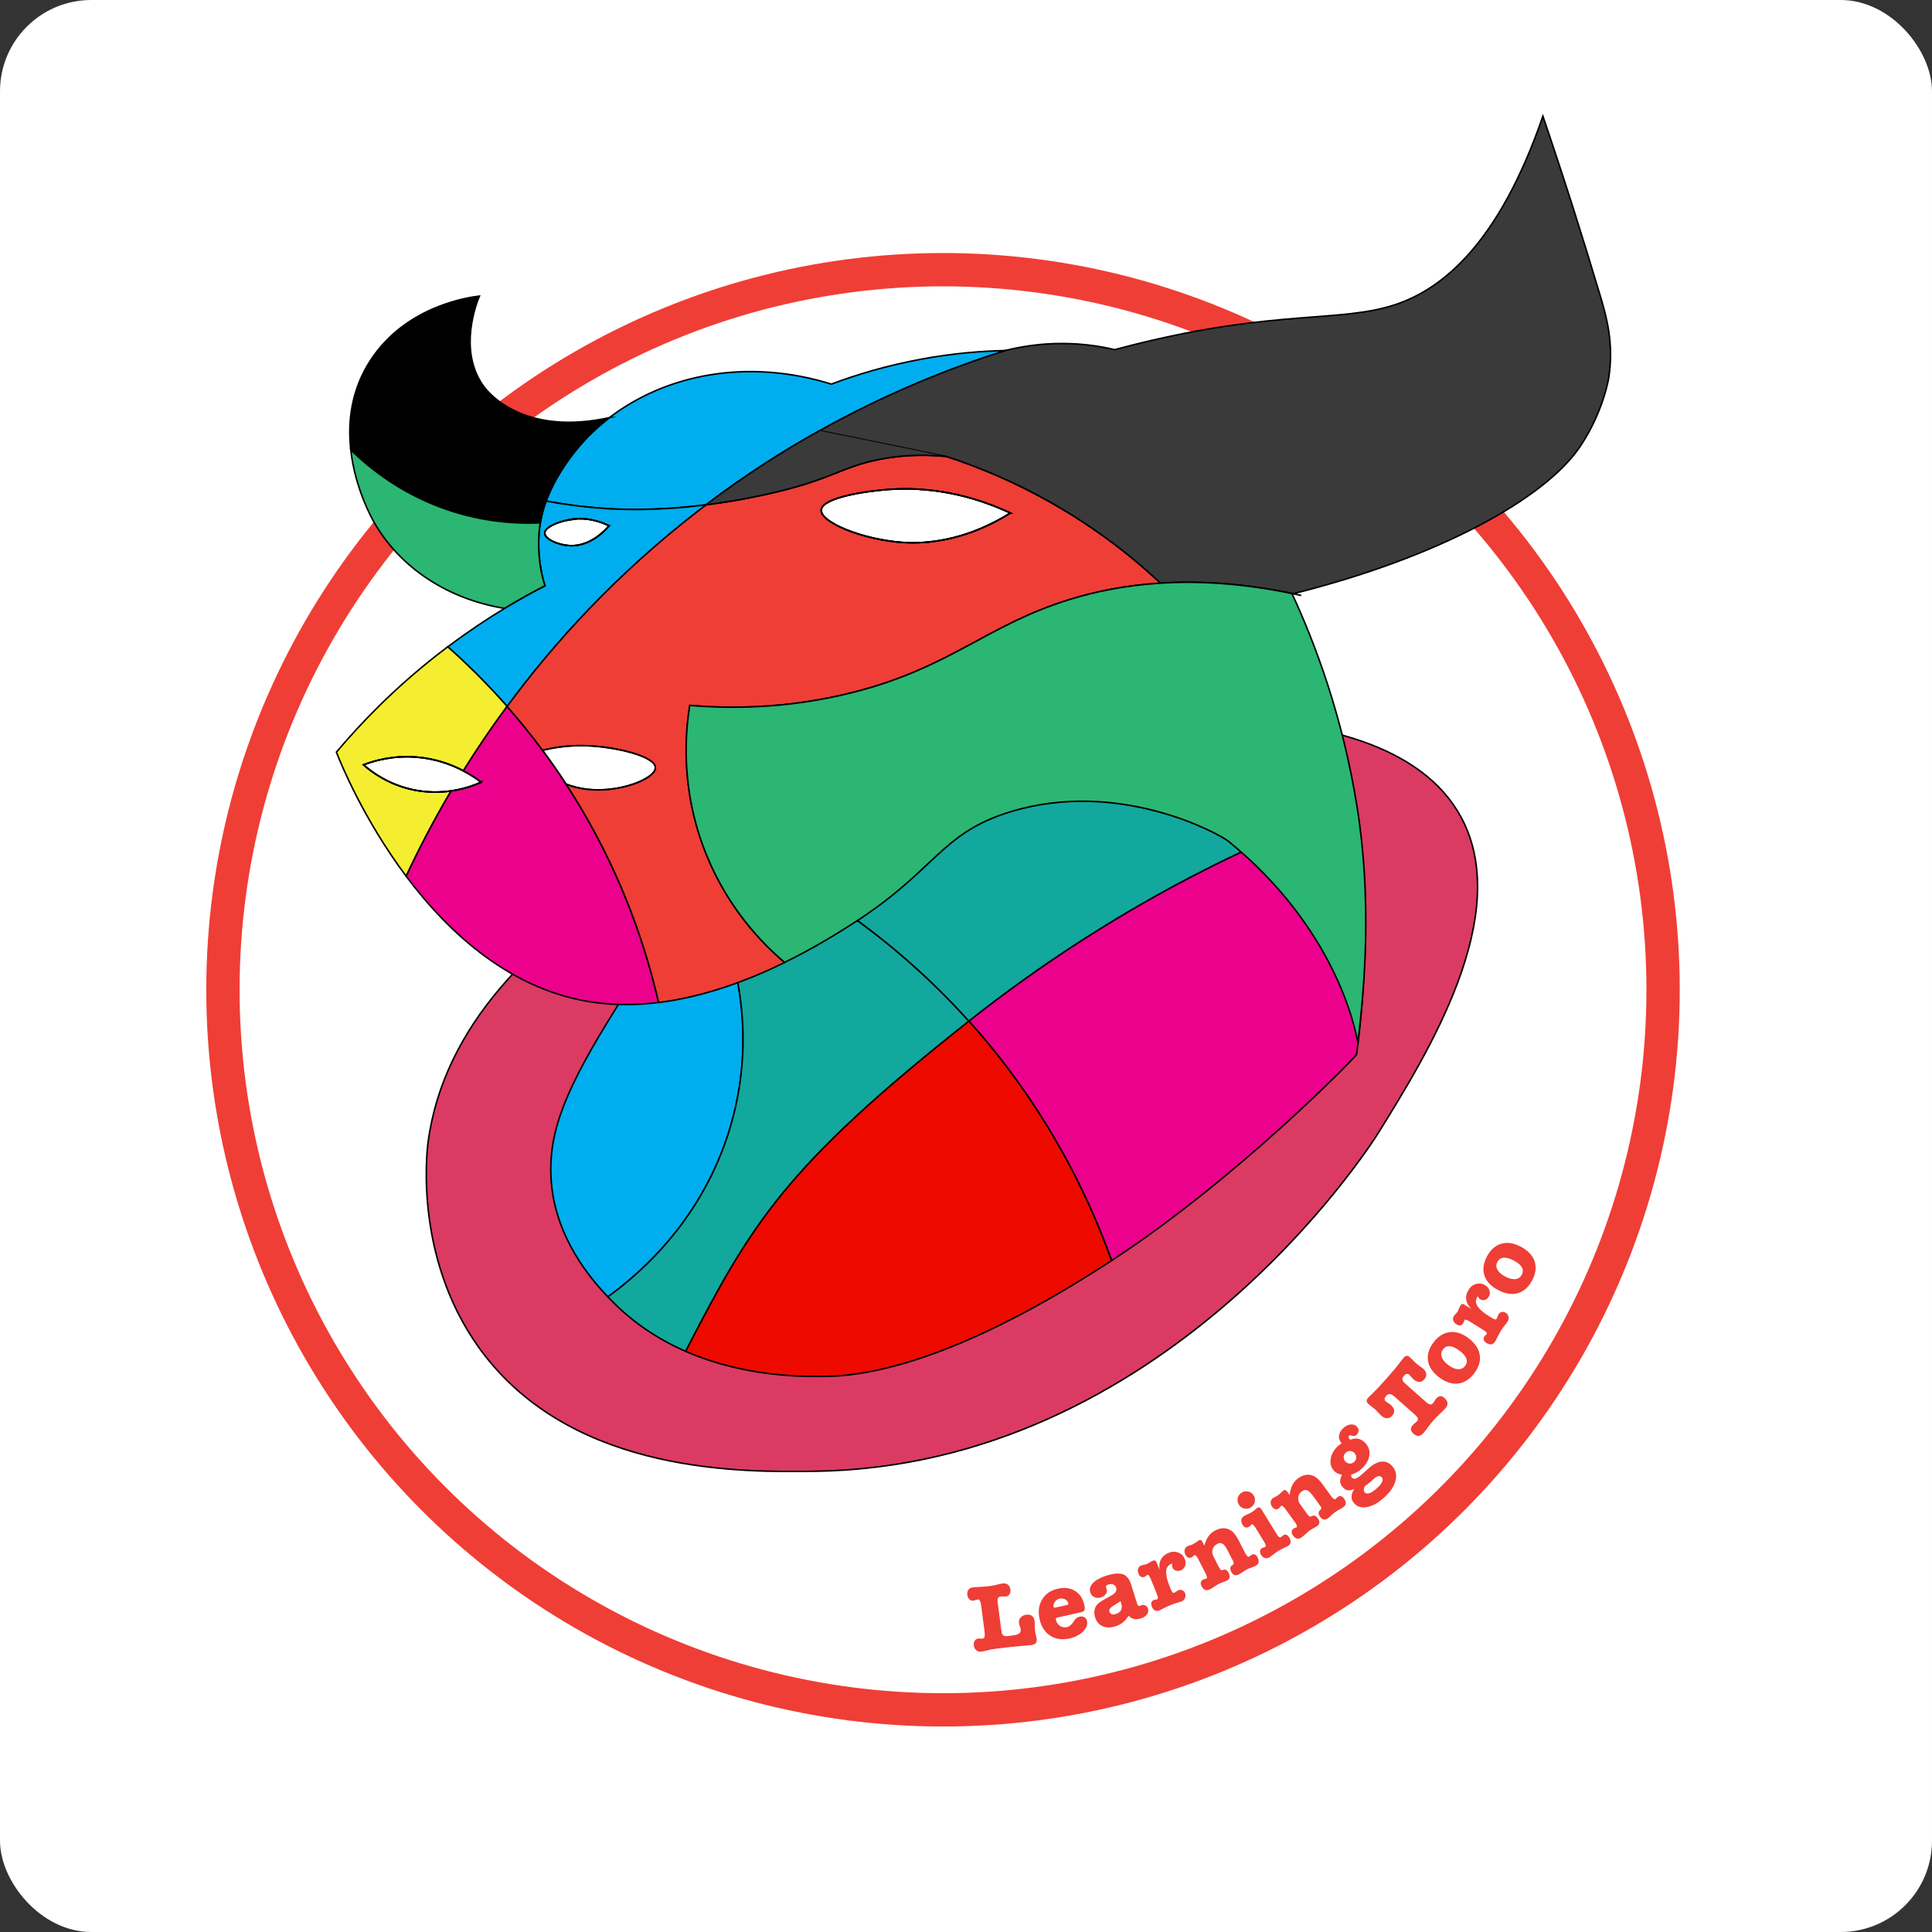
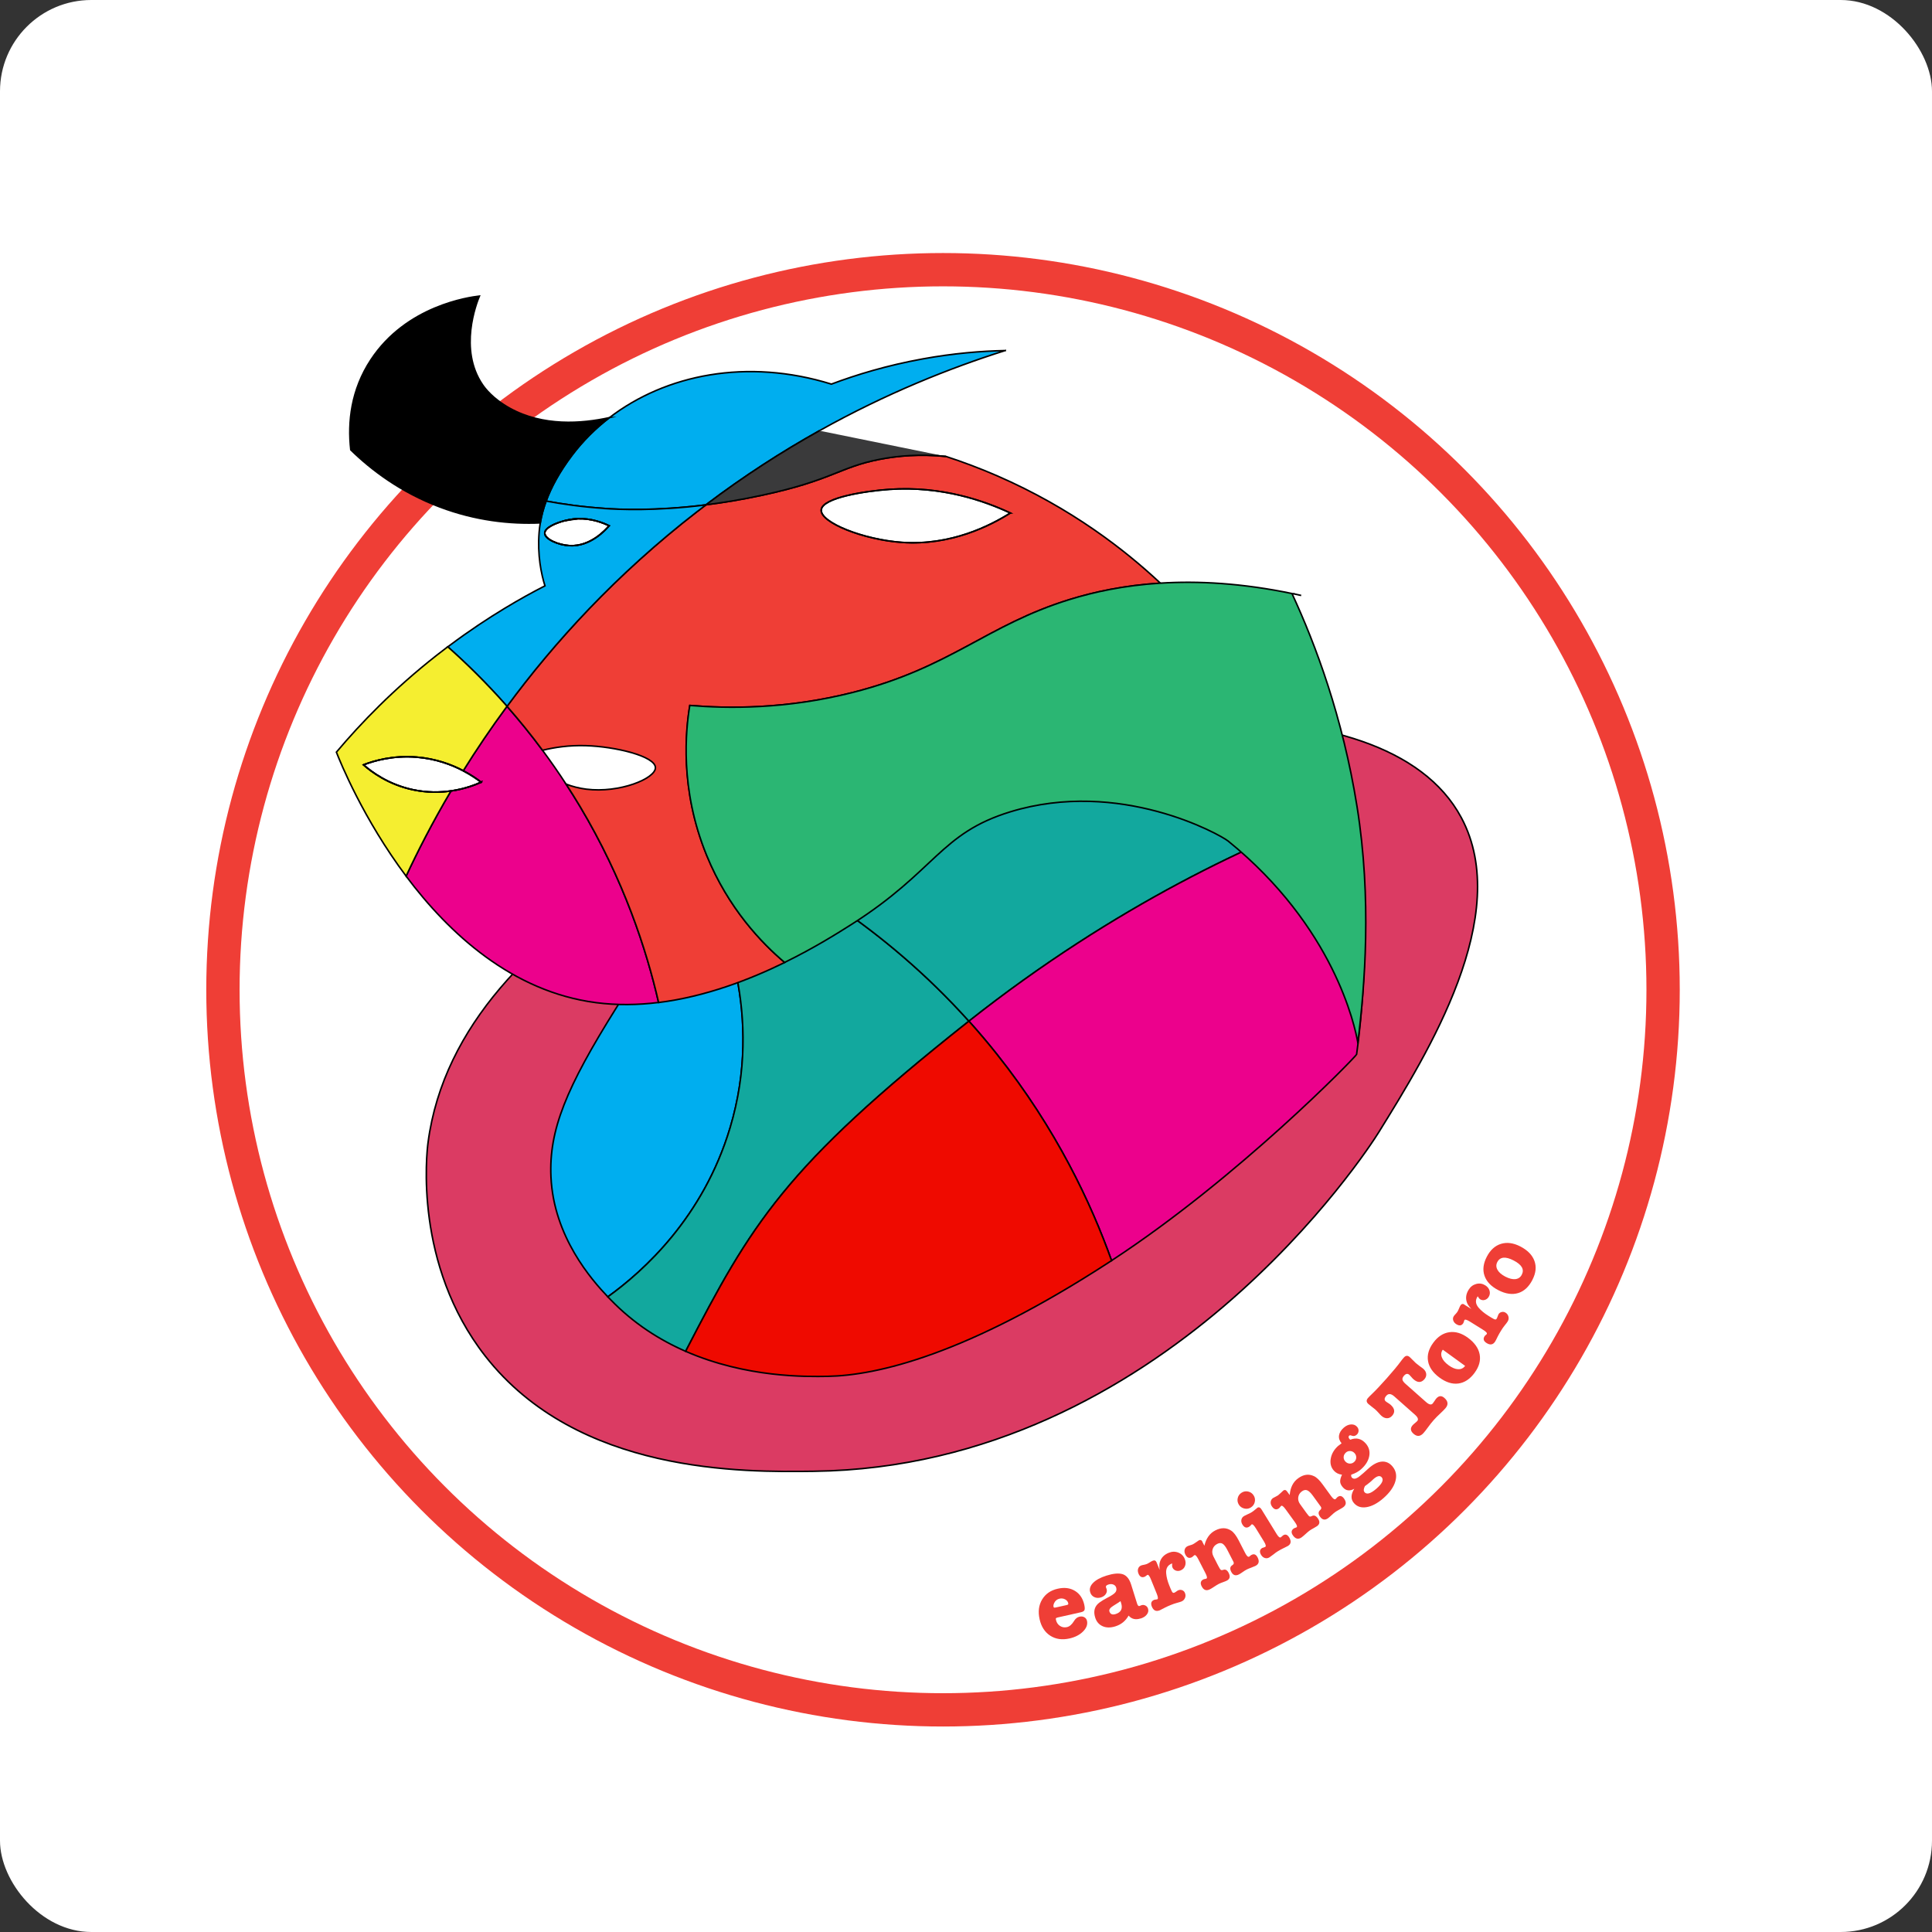
<svg xmlns="http://www.w3.org/2000/svg" id="Layer_2" data-name="Layer 2" viewBox="0 0 464 464">
  <rect x="0" y="0" width="464" height="464" fill="#333333" stroke="none" />
  <defs>
    <style>
      .cls-1 {
        stroke: #ef3e36;
        stroke-width: 8px;
      }

      .cls-1, .cls-2, .cls-3, .cls-4, .cls-5, .cls-6, .cls-7, .cls-8, .cls-9, .cls-10, .cls-11, .cls-12 {
        stroke-miterlimit: 10;
      }

      .cls-1, .cls-13 {
        fill: #fff;
      }

      .cls-2 {
        fill: none;
      }

      .cls-2, .cls-3, .cls-4, .cls-5, .cls-6, .cls-7, .cls-8, .cls-9, .cls-10, .cls-11, .cls-12 {
        stroke: #000;
        stroke-width: .37px;
      }

      .cls-3 {
        fill: #00aeef;
      }

      .cls-4 {
        fill: #12a89e;
      }

      .cls-5 {
        fill: #f5ee30;
      }

      .cls-6 {
        fill: #ef0a00;
      }

      .cls-7 {
        fill: #000;
      }

      .cls-8 {
        fill: #ec018c;
      }

      .cls-9 {
        fill: #2bb673;
      }

      .cls-10 {
        fill: #3a3a3b;
      }

      .cls-14, .cls-12 {
        fill: #ef3e36;
      }

      .cls-14, .cls-13 {
        stroke-width: 0px;
      }

      .cls-11 {
        fill: #db3b63;
      }
    </style>
  </defs>
  <g id="head_2" data-name="head 2">
    <g>
      <rect class="cls-13" width="464" height="464" rx="21.93" ry="21.93" />
      <g>
        <circle class="cls-1" cx="226.48" cy="237.71" r="172.94" />
        <g>
-           <path class="cls-14" d="M240.17,383.48c-.49.06-.68.51-.57,1.35l.84,6.43c.08.59.15.96.21,1.11.17.38.46.57.86.58.09,0,.21,0,.35-.01.14,0,.29-.03.46-.05l1.12-.14c1.23-.16,1.8-.62,1.7-1.38-.03-.23-.09-.47-.19-.72-.12-.37-.2-.66-.23-.88-.06-.49.07-.92.39-1.29.32-.37.76-.6,1.31-.67,1.22-.16,1.9.36,2.06,1.56.02.14.03.31.04.5s.02.43.02.69,0,.49.02.69c.01.2.02.36.04.48.02.15.04.3.07.45.03.15.06.3.09.45.07.3.12.54.16.71s.06.27.06.3c.11.84-.33,1.32-1.32,1.45-.26.03-.57.07-.94.1-.37.03-.8.06-1.29.1-1.47.1-3.58.33-6.31.68-.41.05-.78.11-1.1.18s-.62.13-.89.21c-.27.07-.52.14-.75.19-.23.05-.46.09-.69.12-.47.06-.88-.05-1.21-.33-.34-.28-.54-.66-.6-1.15-.06-.44.01-.82.21-1.13.2-.31.48-.49.85-.54.12-.02.3-.01.55,0,.24.02.42.03.55.01.41-.05.55-.6.42-1.63l-.82-6.32c-.13-1.02-.4-1.5-.81-1.45-.12.02-.3.07-.53.15-.23.08-.41.13-.55.15-.35.05-.66-.06-.93-.32-.27-.26-.44-.6-.49-1.03-.14-1.11.35-1.74,1.47-1.88.21-.03.87-.07,1.98-.12.37-.02.72-.04,1.05-.07.33-.03.65-.06.95-.1.26-.03.51-.07.75-.12.24-.05.48-.1.72-.16.72-.19,1.24-.3,1.56-.34.5-.07.92.03,1.25.29s.54.64.6,1.14c.06.44,0,.82-.2,1.14-.19.32-.46.5-.81.55-.17.02-.41.03-.73.01-.32-.01-.56,0-.73.01Z" />
          <path class="cls-14" d="M260.4,385.38c.14.63.16,1.07.05,1.31-.11.25-.4.42-.86.52l-5.48,1.23c-.27.06-.43.12-.49.19s-.06.21-.01.42c.14.63.46,1.11.96,1.44.5.33,1.05.42,1.67.29.63-.14,1.19-.63,1.7-1.46.34-.58.78-.93,1.32-1.05.45-.1.84-.05,1.17.14s.54.48.63.87c.19.87-.12,1.71-.93,2.53-.82.82-1.9,1.38-3.26,1.69-1.78.4-3.32.18-4.63-.66-1.3-.84-2.16-2.16-2.56-3.95-.41-1.81-.21-3.39.6-4.74.81-1.35,2.06-2.22,3.77-2.6,1.59-.36,2.96-.18,4.11.52,1.16.7,1.9,1.81,2.25,3.34ZM253.01,385.86c.02.09.06.16.12.21.06.05.22.04.49-.02l2.51-.56c.22-.05.36-.11.4-.17.04-.06.05-.16.02-.3-.09-.39-.34-.69-.75-.91s-.85-.27-1.31-.17c-.6.13-1.03.47-1.3,1.02-.17.35-.23.65-.18.89Z" />
          <path class="cls-14" d="M273.92,388.7c-1.2.38-2.16.15-2.87-.69-.72,1.29-1.78,2.15-3.19,2.59-1.16.36-2.17.35-3.05-.04s-1.48-1.09-1.79-2.1c-.48-1.54-.13-2.74,1.06-3.61.51-.37,1.12-.74,1.82-1.1.98-.5,1.63-.92,1.93-1.27s.38-.75.23-1.22c-.11-.34-.34-.57-.69-.71-.36-.14-.75-.14-1.17,0-.48.15-.68.38-.58.69.03.1.07.2.12.3l.03.09c.13.41.06.81-.19,1.19s-.64.66-1.15.82c-.59.18-1.12.16-1.61-.07-.49-.23-.82-.61-.98-1.14-.25-.79-.03-1.54.67-2.26s1.77-1.3,3.23-1.76c1.58-.5,2.83-.62,3.76-.38,1,.26,1.72,1.11,2.17,2.55l1.42,4.54c.15.47.34.67.57.59.12-.04.22-.08.32-.12.04-.03.09-.05.15-.07.34-.11.66-.08.97.08.31.16.51.41.62.75.15.48.06.95-.28,1.39-.33.44-.84.77-1.51.98ZM269.26,385.01l-.15-.48c-.08.09-.67.48-1.76,1.15-.74.46-1.04.9-.91,1.32.21.67.71.89,1.5.64,1.3-.41,1.74-1.29,1.32-2.63Z" />
          <path class="cls-14" d="M277.77,375.22l.73,1.81c-.09-.81-.08-1.43.06-1.88.31-1.03,1.02-1.78,2.15-2.23.78-.32,1.54-.33,2.28-.04.74.29,1.26.8,1.55,1.54.24.58.26,1.13.07,1.65-.19.52-.55.88-1.07,1.09-.4.16-.79.17-1.17.03-.38-.14-.65-.4-.8-.77-.08-.2-.1-.51-.06-.94l-.13.05c-.95.39-1.39,1.15-1.31,2.29.07.91.32,1.9.75,2.95l.33.81c.21.51.38.82.53.93.09.06.21.06.35,0,.13-.05.29-.15.5-.3.2-.15.36-.25.48-.29.31-.13.62-.12.93,0,.31.13.53.35.65.67.17.41.17.81,0,1.2s-.45.67-.84.83c-.21.09-.62.21-1.24.38-.37.1-.83.26-1.37.48s-1.01.43-1.4.64c-.65.35-1.06.55-1.21.62-.88.36-1.51.06-1.9-.89-.32-.8-.14-1.33.54-1.61.11-.05.25-.07.41-.08s.28-.03.35-.06c.24-.1.2-.54-.12-1.34l-1.4-3.45c-.33-.81-.61-1.17-.85-1.07-.06.02-.16.09-.3.21-.14.12-.26.19-.34.23-.68.28-1.18.02-1.5-.76-.17-.43-.2-.82-.08-1.18.12-.36.35-.61.71-.76.14-.06.35-.11.63-.16.28-.05.53-.12.76-.21.17-.07.41-.2.71-.39.3-.19.53-.32.69-.38.44-.18.75-.05.93.39Z" />
          <path class="cls-14" d="M288.75,370.25l.5.98c.42-1.77,1.29-2.99,2.61-3.67,1.42-.73,2.69-.71,3.83.05.59.38,1.19,1.16,1.8,2.34l1.58,3.07c.36.7.67.97.95.83.07-.04.16-.11.27-.22.05-.06.15-.13.29-.2.6-.31,1.08-.11,1.45.6.48.94.32,1.62-.5,2.04-.22.11-.56.25-1.02.42-.46.17-.81.31-1.02.42-.34.17-.69.39-1.04.64-.35.25-.65.44-.9.57-.8.41-1.42.21-1.85-.63-.37-.72-.29-1.25.25-1.58.35-.22.45-.48.29-.8l-1.47-2.86c-.41-.79-.79-1.29-1.16-1.51-.37-.21-.8-.2-1.29.06-.56.29-.92.72-1.09,1.28s-.1,1.14.2,1.73l1.09,2.13c.32.61.53.97.66,1.07s.32.11.6.01c.53-.18.96.06,1.3.73.44.86.3,1.47-.42,1.85-.2.11-.47.21-.79.33-.54.19-.93.35-1.18.48s-.6.34-1.05.64-.81.52-1.05.64c-.86.44-1.52.21-1.99-.71-.39-.76-.26-1.31.39-1.65.11-.06.24-.09.41-.12.16-.02.28-.05.34-.09.23-.12.15-.56-.24-1.32l-1.7-3.31c-.4-.78-.71-1.11-.95-.99-.05.03-.15.11-.28.23-.13.13-.24.21-.32.26-.65.34-1.17.13-1.56-.62-.21-.41-.27-.8-.18-1.18s.32-.66.69-.85c.11-.06.36-.14.75-.26.23-.06.41-.13.56-.21.16-.08.43-.25.8-.51.37-.26.57-.4.61-.42.37-.19.65-.09.85.29Z" />
          <path class="cls-14" d="M300.4,362.05c-.48.3-1.01.38-1.58.24s-1-.45-1.3-.93c-.3-.5-.39-1.02-.26-1.58.13-.56.45-.99.95-1.3.5-.31,1.02-.39,1.58-.26.56.13.99.45,1.3.94s.39,1.02.26,1.58c-.13.56-.45.99-.94,1.3ZM301.97,362.11c.37-.22.71-.08,1.02.43l3.63,5.9c.41.67.74.92.99.77.05-.03.14-.11.25-.22.12-.12.22-.2.31-.26.55-.34,1.03-.17,1.45.51.55.9.45,1.59-.33,2.06-.13.08-.52.27-1.16.58-.39.19-.82.42-1.29.71-.24.14-.57.38-.99.72-.42.33-.75.57-.97.71-.35.22-.71.27-1.08.17-.37-.11-.67-.35-.91-.73-.46-.74-.37-1.31.25-1.69l.58-.2c.06-.02.11-.04.15-.06.23-.14.13-.58-.32-1.31l-1.95-3.17c-.46-.74-.8-1.05-1.02-.91-.04.02-.14.13-.29.32-.12.11-.21.18-.29.23-.63.39-1.17.21-1.61-.52-.24-.39-.33-.78-.25-1.16.07-.38.29-.68.66-.9.14-.09.36-.2.66-.33.5-.21.88-.41,1.16-.58.22-.14.49-.34.81-.61.32-.27.5-.42.54-.44Z" />
          <path class="cls-14" d="M309.09,358.17l.65.89c.15-1.81.82-3.15,2.02-4.02,1.29-.94,2.55-1.11,3.79-.53.65.29,1.36.97,2.13,2.04l2.03,2.79c.46.63.81.86,1.06.68.06-.04.14-.13.24-.26.04-.07.13-.15.25-.24.55-.4,1.05-.27,1.52.37.62.86.56,1.56-.19,2.1-.2.14-.51.33-.95.57s-.75.43-.95.57c-.31.23-.62.49-.93.79-.31.3-.58.53-.8.7-.73.53-1.37.42-1.92-.34-.48-.66-.47-1.19,0-1.6.32-.27.37-.54.17-.83l-1.89-2.61c-.52-.72-.98-1.16-1.38-1.32-.4-.16-.82-.07-1.27.25-.51.37-.8.85-.88,1.43-.08.59.08,1.15.47,1.68l1.4,1.94c.4.56.67.88.81.96.14.08.33.06.6-.08.49-.26.96-.09,1.4.52.57.78.52,1.41-.14,1.89-.19.13-.43.28-.73.44-.5.27-.87.49-1.09.65s-.54.43-.94.8c-.4.37-.72.63-.94.8-.78.57-1.47.43-2.08-.4-.5-.69-.46-1.26.14-1.69.1-.07.23-.13.38-.18.16-.05.26-.09.33-.14.21-.15.06-.58-.44-1.27l-2.19-3.02c-.51-.71-.88-.99-1.09-.83-.05.04-.13.13-.24.27-.11.15-.2.25-.28.3-.6.43-1.14.31-1.64-.38-.27-.37-.39-.75-.35-1.13.03-.38.22-.7.55-.94.1-.07.33-.19.7-.37.21-.1.39-.2.52-.29.15-.11.38-.32.71-.63.32-.31.5-.48.54-.51.33-.24.63-.19.88.16Z" />
          <path class="cls-14" d="M321.51,347.17l.69-.54c-.5-.6-.71-1.23-.61-1.89s.48-1.29,1.15-1.87c.54-.47,1.12-.73,1.72-.77.61-.04,1.1.15,1.47.58.25.29.37.61.35.98-.02.36-.17.67-.46.92-.32.28-.67.37-1.03.26l-.42-.13c-.12-.04-.23-.01-.33.08-.24.21-.22.49.07.82.07.08.13.13.17.16,1.45-.58,2.69-.27,3.72.9.78.89,1.06,1.91.84,3.05s-.88,2.2-2,3.18c-.6.52-1.33.93-2.2,1.22l-.12.04c-.05.29,0,.52.13.68.34.39.83.39,1.47,0,.21-.13.65-.48,1.31-1.05l.19-.17,1.09-.99c1.1-.98,2.14-1.51,3.12-1.6.98-.08,1.83.28,2.53,1.08.9,1.03,1.16,2.23.77,3.61-.38,1.38-1.35,2.75-2.89,4.1-1.39,1.21-2.72,1.92-4.01,2.14-1.29.22-2.3-.1-3.05-.96-.81-.92-.78-2.07.07-3.45-1.08.62-2.01.5-2.76-.37-.39-.45-.6-.89-.63-1.33-.02-.44.12-1,.44-1.68-.82-.1-1.47-.43-1.96-.98-.71-.81-.95-1.79-.73-2.95.22-1.16.84-2.19,1.87-3.08ZM323.23,348.87c-.32.28-.5.62-.53,1.02s.1.76.38,1.08.63.5,1.03.53c.41.03.77-.09,1.09-.37s.5-.63.52-1.03-.1-.77-.38-1.08c-.28-.32-.63-.5-1.03-.53s-.77.09-1.09.37ZM328.91,356.07c-.28.24-.64.52-1.1.84-.34.66-.37,1.15-.08,1.48.53.61,1.48.32,2.85-.87,1.37-1.2,1.79-2.11,1.26-2.72-.43-.5-1.1-.35-2,.44-.03.03-.19.17-.45.43l-.47.41Z" />
          <path class="cls-14" d="M340.37,341.29c.35-.39.16-.9-.55-1.53l-4.96-4.39c-.77-.68-1.4-.74-1.9-.18s-.55,1.02-.16,1.36c.12.1.31.24.58.4.27.17.46.3.58.41,1.02.9,1.15,1.79.39,2.65-.36.4-.76.6-1.23.6-.46,0-.91-.19-1.35-.58-.15-.13-.4-.39-.75-.79-.27-.3-.53-.56-.78-.78-.14-.12-.43-.35-.89-.7-.31-.23-.55-.42-.72-.58-.5-.45-.53-.92-.09-1.43.23-.26.55-.58.94-.95.89-.85,2.07-2.1,3.54-3.75,1.47-1.66,2.58-2.99,3.31-3.98.32-.43.59-.78.82-1.03.46-.52.94-.55,1.44-.1.17.15.41.39.73.72.31.33.56.57.73.72.18.16.47.39.87.68.52.38.82.6.89.66.44.39.68.81.72,1.27.04.46-.11.88-.45,1.27-.76.86-1.64.85-2.62-.02-.14-.12-.31-.3-.51-.54-.2-.24-.36-.41-.47-.51-.41-.37-.84-.3-1.29.21-.29.33-.42.64-.37.93.05.29.29.62.71,1l4.96,4.39c.71.63,1.24.75,1.59.36.11-.13.26-.33.44-.61.18-.28.32-.49.43-.61.61-.69,1.26-.73,1.95-.12.91.8.98,1.64.22,2.5-.29.33-.67.71-1.12,1.13-.68.63-1.24,1.19-1.67,1.68-.45.5-.94,1.13-1.47,1.86-.35.49-.68.91-.98,1.25-.76.86-1.56.92-2.4.18-.76-.67-.83-1.36-.21-2.06.11-.13.3-.29.56-.51.26-.21.44-.38.56-.51Z" />
-           <path class="cls-14" d="M354.17,329.68c-1.13,1.53-2.43,2.39-3.91,2.59-1.48.2-3-.28-4.57-1.44-1.55-1.15-2.46-2.45-2.72-3.92-.26-1.47.16-2.95,1.26-4.44,1.08-1.47,2.37-2.31,3.85-2.52,1.49-.21,2.98.24,4.49,1.35,1.58,1.17,2.51,2.49,2.79,3.96.28,1.48-.12,2.95-1.2,4.42ZM346.51,324.15c-.4.54-.48,1.15-.24,1.81.24.67.78,1.3,1.61,1.91.84.62,1.61.94,2.31.97s1.26-.24,1.68-.8c.85-1.15.38-2.38-1.4-3.69-1.78-1.31-3.1-1.38-3.96-.21Z" />
+           <path class="cls-14" d="M354.17,329.68c-1.13,1.53-2.43,2.39-3.91,2.59-1.48.2-3-.28-4.57-1.44-1.55-1.15-2.46-2.45-2.72-3.92-.26-1.47.16-2.95,1.26-4.44,1.08-1.47,2.37-2.31,3.85-2.52,1.49-.21,2.98.24,4.49,1.35,1.58,1.17,2.51,2.49,2.79,3.96.28,1.48-.12,2.95-1.2,4.42ZM346.51,324.15c-.4.54-.48,1.15-.24,1.81.24.67.78,1.3,1.61,1.91.84.62,1.61.94,2.31.97s1.26-.24,1.68-.8Z" />
          <path class="cls-14" d="M351.7,313.34l1.66,1.03c-.55-.6-.91-1.11-1.06-1.56-.36-1.02-.22-2.04.42-3.07.45-.72,1.05-1.17,1.82-1.38.77-.2,1.49-.09,2.17.33.53.33.88.76,1.03,1.29s.08,1.03-.22,1.51c-.23.36-.54.6-.93.71-.39.11-.76.06-1.1-.15-.18-.11-.38-.36-.6-.73l-.07.12c-.54.87-.45,1.75.29,2.62.6.7,1.38,1.34,2.34,1.94l.74.46c.47.29.79.44.97.44.11,0,.21-.07.29-.2.07-.12.15-.3.23-.54.08-.24.15-.41.21-.52.18-.29.43-.47.76-.54.33-.08.63-.03.92.15.38.23.61.56.71.97s.03.8-.2,1.17c-.12.2-.38.54-.78,1.03-.24.3-.52.7-.82,1.19-.31.5-.56.94-.76,1.34-.32.67-.53,1.07-.62,1.21-.5.81-1.19.94-2.06.4-.73-.45-.9-.99-.51-1.62.06-.1.16-.21.29-.31.13-.1.21-.18.25-.25.14-.22-.16-.56-.89-1.01l-3.16-1.97c-.74-.46-1.18-.58-1.32-.36-.03.05-.07.17-.12.35-.05.18-.1.31-.14.38-.39.62-.94.71-1.66.27-.39-.24-.65-.55-.76-.91-.12-.36-.08-.71.13-1.03.08-.13.22-.3.42-.5.2-.2.36-.41.49-.62.1-.16.21-.4.35-.73.13-.33.25-.57.33-.71.25-.4.58-.48.98-.23Z" />
          <path class="cls-14" d="M368.03,307.39c-.87,1.69-2.03,2.75-3.45,3.17s-3.01.19-4.74-.71c-1.72-.89-2.82-2.04-3.31-3.45s-.3-2.94.55-4.58c.84-1.62,1.98-2.65,3.41-3.09,1.44-.44,2.98-.23,4.65.63,1.74.9,2.87,2.06,3.38,3.47s.35,2.93-.49,4.55ZM359.59,303.13c-.31.6-.29,1.21.05,1.83.34.62.97,1.16,1.88,1.64.93.48,1.74.68,2.43.6.7-.08,1.21-.43,1.53-1.06.66-1.27,0-2.41-1.96-3.42-1.96-1.02-3.28-.88-3.95.42Z" />
        </g>
        <path class="cls-11" d="M102.8,274.41c-.32,2.44-3.44,29.3,13.76,51.29,22.2,28.38,62.01,27.87,78.91,27.65,84.11-1.08,133.29-77.6,135.65-81.41,11.75-18.94,32.35-52.15,19.85-75.55-18.58-34.78-98.06-25.03-143.01-10.45-16.35,5.3-97.7,31.68-105.16,88.47Z" />
        <path class="cls-3" d="M175.35,270.84c-6.43,21.51-20.78,34.43-29.37,40.61-3.83-4.02-13.01-14.4-13.66-28.81-.5-11.21,3.62-21.33,15.7-40.6,10.79-17.22,16.73-26.38,20.21-31.45,5.48,10.04,15.24,33.13,7.13,60.25Z" />
        <path class="cls-4" d="M232.7,245.25c-.14.11-.27.21-.41.32-43.91,34.79-51.79,48.31-67.62,78.97-6.24-2.72-12.48-6.67-17.98-12.36-.21-.21-.44-.46-.71-.73,8.59-6.17,22.94-19.1,29.37-40.61,8.11-27.12-1.64-50.21-7.13-60.25,4.61-6.72,4.89-6.27,6.34-7.85,14.79,6.74,37.47,19.5,58.13,42.5Z" />
        <path class="cls-4" d="M325.1,193.61c-23.46,8.2-57.26,23.87-92.4,51.64-20.67-23-43.35-35.77-58.13-42.5.16-.17.34-.38.53-.61,37.17-44.73,92.35-52.24,98.72-53.02,15.45-1.87,28.47-.96,37.37.2,5.01,10.89,10.61,25.87,13.91,44.3Z" />
        <path class="cls-8" d="M325.81,253.23c-.19.55-28.12,29.42-58.85,49.52-4.89-13.64-13.2-31.53-27.56-49.59-2.2-2.77-4.44-5.41-6.7-7.92,35.15-27.77,68.94-43.44,92.4-51.64.16.85.3,1.72.45,2.59,3.65,22.17,2.06,43.73.26,57.03Z" />
        <path class="cls-6" d="M266.96,302.76c-.12.08-.24.16-.36.23-34.55,22.5-56.1,27.35-67.82,27.56-5.06.09-19.57.35-34.11-6.01,15.83-30.66,23.71-44.18,67.62-78.97.14-.11.27-.22.41-.32,2.26,2.52,4.5,5.16,6.7,7.92,14.36,18.05,22.67,35.95,27.56,49.59Z" />
        <path class="cls-8" d="M158.16,240.76c-4.93.61-9.98.7-15.02.04-20.11-2.63-35.27-16.56-45.61-30.38,2.7-5.81,6.24-12.78,10.78-20.46,3.44-.49,6.01-1.54,7.25-2.11-.91-.7-2.36-1.73-4.3-2.75,3.08-4.95,6.57-10.14,10.5-15.47,2.82,3.21,5.69,6.72,8.53,10.56,1.9,2.56,3.79,5.27,5.65,8.12,1.11,1.71,2.22,3.48,3.31,5.3,10.58,17.71,16.01,34.48,18.91,47.15Z" />
-         <path class="cls-10" d="M386.37,90.74s-1.3,8.22-6.91,16.54c-8.32,12.35-33.59,26.5-68.88,35.31-12.33-2.58-22.93-3.11-31.91-2.55-8.38-7.86-21.33-18.01-39.2-25.78-4.2-1.82-8.31-3.36-12.29-4.65l-30.38-6.19c16.05-8.97,31.36-15.07,44.64-19.26h0s.07,0,.1,0c3.53-.88,8.26-1.71,13.87-1.66,4.88.03,9.06.71,12.3,1.48,1-.27,2.49-.66,4.3-1.12,34.24-8.6,50-5.3,63.16-9.72,11.11-3.72,24.75-14.4,35.38-45.23,5.11,14.98,9.68,29.4,13.82,43.29,1.41,4.74,3.29,11.3,1.99,19.53Z" />
        <path class="cls-12" d="M239.47,114.27c-4.2-1.82-8.31-3.36-12.29-4.65-6.19-.61-11.49-.17-15.96.7-9.64,1.88-11.33,5-28.2,8.62-4.86,1.04-9.37,1.78-13.48,2.3-.69.52-1.38,1.05-2.07,1.59,0,0,0,0-.01,0-19.54,15.12-34.44,31.54-45.69,46.8,2.82,3.21,5.69,6.72,8.53,10.56,2.87-.7,6.38-1.23,10.35-1.11,7.16.21,16.7,2.53,16.76,5.27.06,2.64-8.64,6.18-16.6,5.18-1.76-.22-3.38-.65-4.85-1.21,1.11,1.71,2.22,3.48,3.31,5.3,10.58,17.71,16.01,34.48,18.91,47.15,11.21-1.39,21.83-5.48,30.29-9.62-5.47-4.62-13.5-12.94-18.72-25.7-6.56-16.04-5.02-30.17-4.06-36.02,9.04.75,23.04.96,39.19-3.13,23.58-5.98,32.03-16.15,52.1-22.33,5.74-1.77,12.95-3.36,21.71-3.91-8.38-7.86-21.33-18.01-39.2-25.78ZM216.58,130.26c-9.24-.65-19.59-4.77-19.35-7.79.24-3,10.86-4.56,16.4-4.94,12.67-.86,22.93,2.84,29.02,5.68-4.8,3.01-14.24,7.88-26.06,7.05Z" />
-         <path class="cls-2" d="M157.4,184.35c.06,2.64-8.64,6.18-16.6,5.18-1.76-.22-3.38-.65-4.85-1.21-1.86-2.86-3.75-5.56-5.65-8.12,2.87-.7,6.38-1.23,10.35-1.11,7.16.21,16.7,2.53,16.76,5.27Z" />
        <path class="cls-3" d="M241.44,84.18c-13.28,4.19-28.59,10.29-44.64,19.26h0c-8.94,4.99-18.1,10.87-27.26,17.8-12.27,1.54-20.91,1.1-24.37.87-5.3-.36-10.02-1.03-14.01-1.77,1.21-3.3,3.16-6.96,6.21-11,2.55-3.38,5.58-6.41,9-9.04,13.5-10.36,33.06-14.33,53.3-8.05,6.01-2.26,13.37-4.5,21.91-6.05,7.38-1.35,14.09-1.89,19.86-2.01Z" />
        <path class="cls-3" d="M145.17,122.11c-5.3-.36-10.02-1.03-14.01-1.77h0c-.68,1.86-1.13,3.6-1.4,5.24-.13.78-.22,1.54-.28,2.27-.44,5.47.51,10,1.4,12.85-2.75,1.4-6.03,3.19-9.71,5.42-3.98,2.41-8.42,5.33-13.15,8.87-.08.06-.25.18-.49.37,4.33,3.84,9.21,8.58,14.24,14.29,11.25-15.27,26.15-31.68,45.69-46.8,0,0,0,0,.01,0,.69-.53,1.38-1.07,2.07-1.59-12.27,1.54-20.91,1.1-24.37.87ZM136.78,131.04c-2.67-.14-5.94-1.54-5.95-3,0-1.31,2.61-2.41,4.73-2.97h.01c.38-.1.75-.19,1.08-.25.71-.14,1.39-.21,2.05-.24,3.34-.13,6.1.97,7.59,1.69-.87,1.01-4.51,5.05-9.51,4.77Z" />
        <path class="cls-5" d="M87.3,183.68c1.86,1.64,5.89,4.72,11.91,5.99,3.39.72,6.49.66,9.1.28-4.54,7.69-8.08,14.66-10.78,20.46-10.29-13.75-15.82-27.4-16.74-29.77,5.89-6.99,13.77-15.16,23.99-23.19,1.12-.88,2.15-1.66,2.75-2.12,4.33,3.84,9.21,8.58,14.24,14.29-3.93,5.33-7.42,10.52-10.5,15.47-2.77-1.46-6.55-2.89-11.16-3.27-5.73-.47-10.29.88-12.79,1.84Z" />
        <path class="cls-2" d="M115.56,187.85c-1.24.56-3.82,1.61-7.25,2.11-2.61.38-5.71.43-9.1-.28-6.01-1.27-10.05-4.36-11.91-5.99,2.5-.96,7.06-2.31,12.79-1.84,4.61.38,8.39,1.81,11.16,3.27,1.95,1.02,3.4,2.05,4.3,2.75Z" />
        <path class="cls-2" d="M146.29,126.27c-.87,1.01-4.51,5.05-9.51,4.77-2.67-.14-5.94-1.54-5.95-3,0-1.31,2.61-2.41,4.73-2.97h.01c.38-.1.75-.19,1.08-.25.71-.14,1.39-.21,2.05-.24,3.34-.13,6.1.97,7.59,1.69Z" />
        <path class="cls-10" d="M196.8,103.44h0c-8.94,4.99-18.1,10.87-27.26,17.8,4.11-.52,8.62-1.25,13.48-2.3,16.87-3.62,18.56-6.74,28.2-8.62,4.47-.87,9.77-1.31,15.96-.7" />
-         <path class="cls-2" d="M242.65,123.21c-4.8,3.01-14.24,7.88-26.06,7.05-9.24-.65-19.59-4.77-19.35-7.79.24-3,10.86-4.56,16.4-4.94,12.67-.86,22.93,2.84,29.02,5.68Z" />
        <path class="cls-9" d="M326.11,250.42c-.71-4.02-5.72-27.79-31.13-48.41-1.99-1.61-26.09-15.08-52.34-7.04-16.89,5.17-17.91,14.22-38.17,27.06-3.11,1.97-8.78,5.56-16.03,9.11-5.47-4.62-13.5-12.94-18.72-25.7-6.56-16.04-5.02-30.17-4.06-36.02,9.04.75,23.04.96,39.19-3.13,23.58-5.98,32.03-16.15,52.1-22.33,5.74-1.77,12.95-3.36,21.71-3.91,8.98-.57,19.58-.03,31.91,2.55-.08.02-.15.04-.23.06,5.64,12.2,12.12,29.51,15.57,51.04,3.57,22.29,1.88,43.13.19,56.72Z" />
        <path class="cls-2" d="M312.5,143.01c-.65-.14-1.29-.28-1.93-.42" />
        <path class="cls-7" d="M146.37,100.3c-3.42,2.62-6.45,5.66-9,9.04-3.05,4.04-5,7.69-6.21,11h0c-.68,1.86-1.13,3.6-1.4,5.24-7.3.31-15.56-.58-24.16-3.83-9.43-3.57-16.45-8.92-21.35-13.71-.75-6.68.07-14.41,4.84-21.65,8.53-12.95,23.55-14.98,26.04-15.28-.69,1.66-5.07,12.81.77,21.31.47.69,2.36,3.32,6.55,5.63,7.98,4.41,17.22,3.73,23.93,2.25Z" />
-         <path class="cls-9" d="M130.87,140.69c-2.75,1.4-6.03,3.19-9.71,5.42-13.27-2.16-24.78-9.46-31.17-20.41-.6-1.02-4.71-8.32-5.75-17.67,4.89,4.79,11.91,10.14,21.35,13.71,8.6,3.25,16.86,4.14,24.16,3.83-.13.78-.22,1.54-.28,2.27-.44,5.47.51,10,1.4,12.85Z" />
        <path class="cls-2" d="M242.65,123.21c-4.8,3.01-14.24,7.88-26.06,7.05-9.24-.65-19.59-4.77-19.35-7.79.24-3,10.86-4.56,16.4-4.94,12.67-.86,22.93,2.84,29.02,5.68Z" />
        <path class="cls-2" d="M146.29,126.27c-.87,1.01-4.51,5.05-9.51,4.77-2.67-.14-5.94-1.54-5.95-3,0-1.31,2.61-2.41,4.73-2.97h.01c.38-.1.75-.19,1.08-.25.71-.14,1.39-.21,2.05-.24,3.34-.13,6.1.97,7.59,1.69Z" />
        <path class="cls-2" d="M115.56,187.85c-1.24.56-3.82,1.61-7.25,2.11-2.61.38-5.71.43-9.1-.28-6.01-1.27-10.05-4.36-11.91-5.99,2.5-.96,7.06-2.31,12.79-1.84,4.61.38,8.39,1.81,11.16,3.27,1.95,1.02,3.4,2.05,4.3,2.75Z" />
        <path class="cls-2" d="M138.7,124.58c-1.01.18-2.06.35-3.13.49" />
      </g>
    </g>
  </g>
</svg>